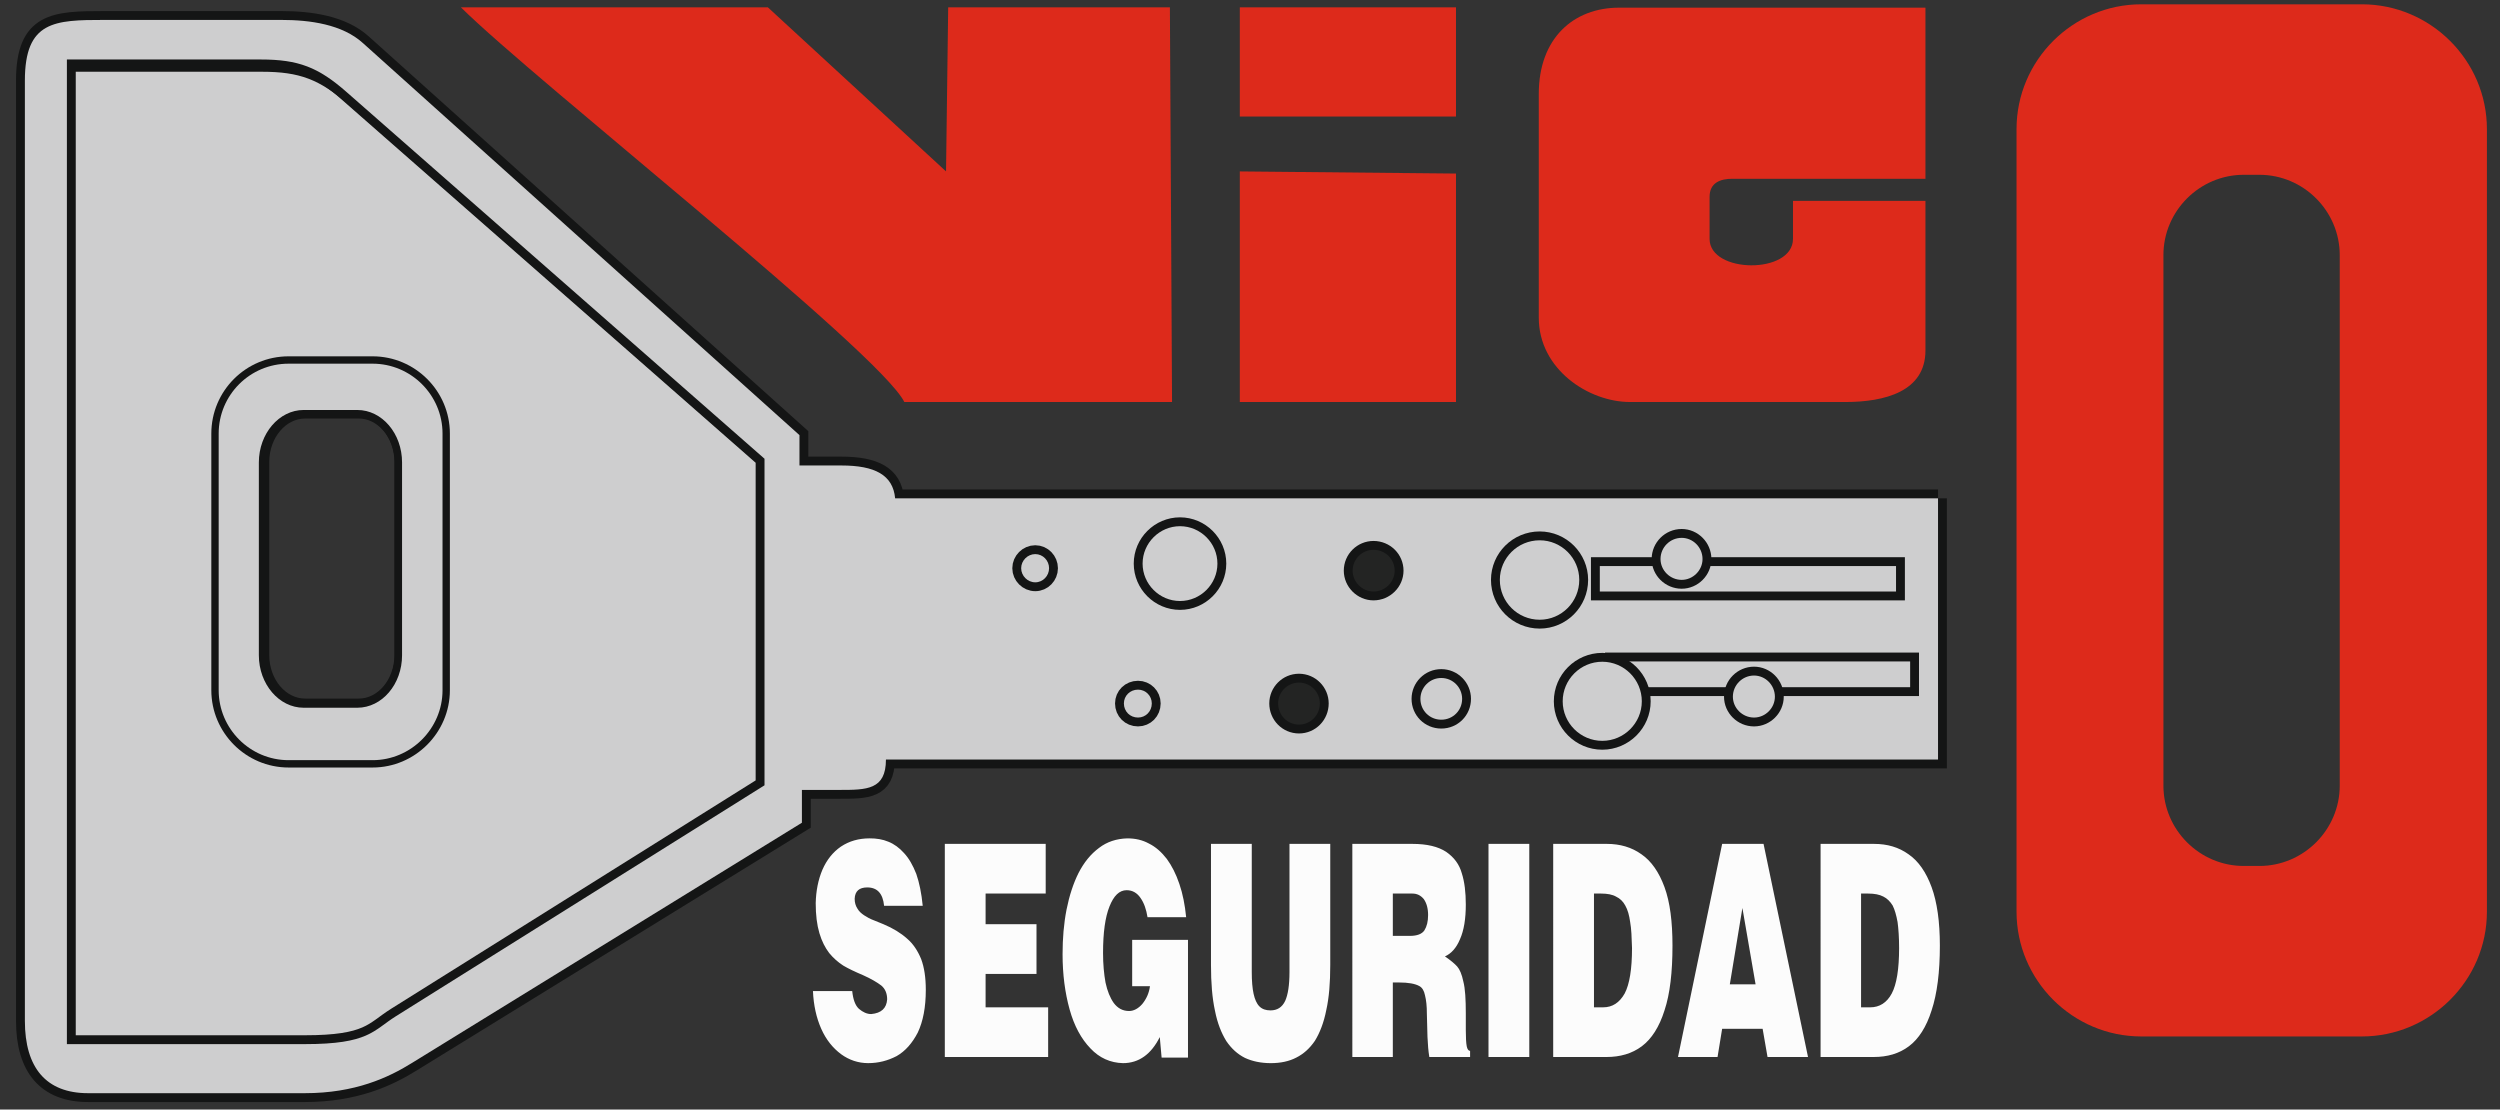
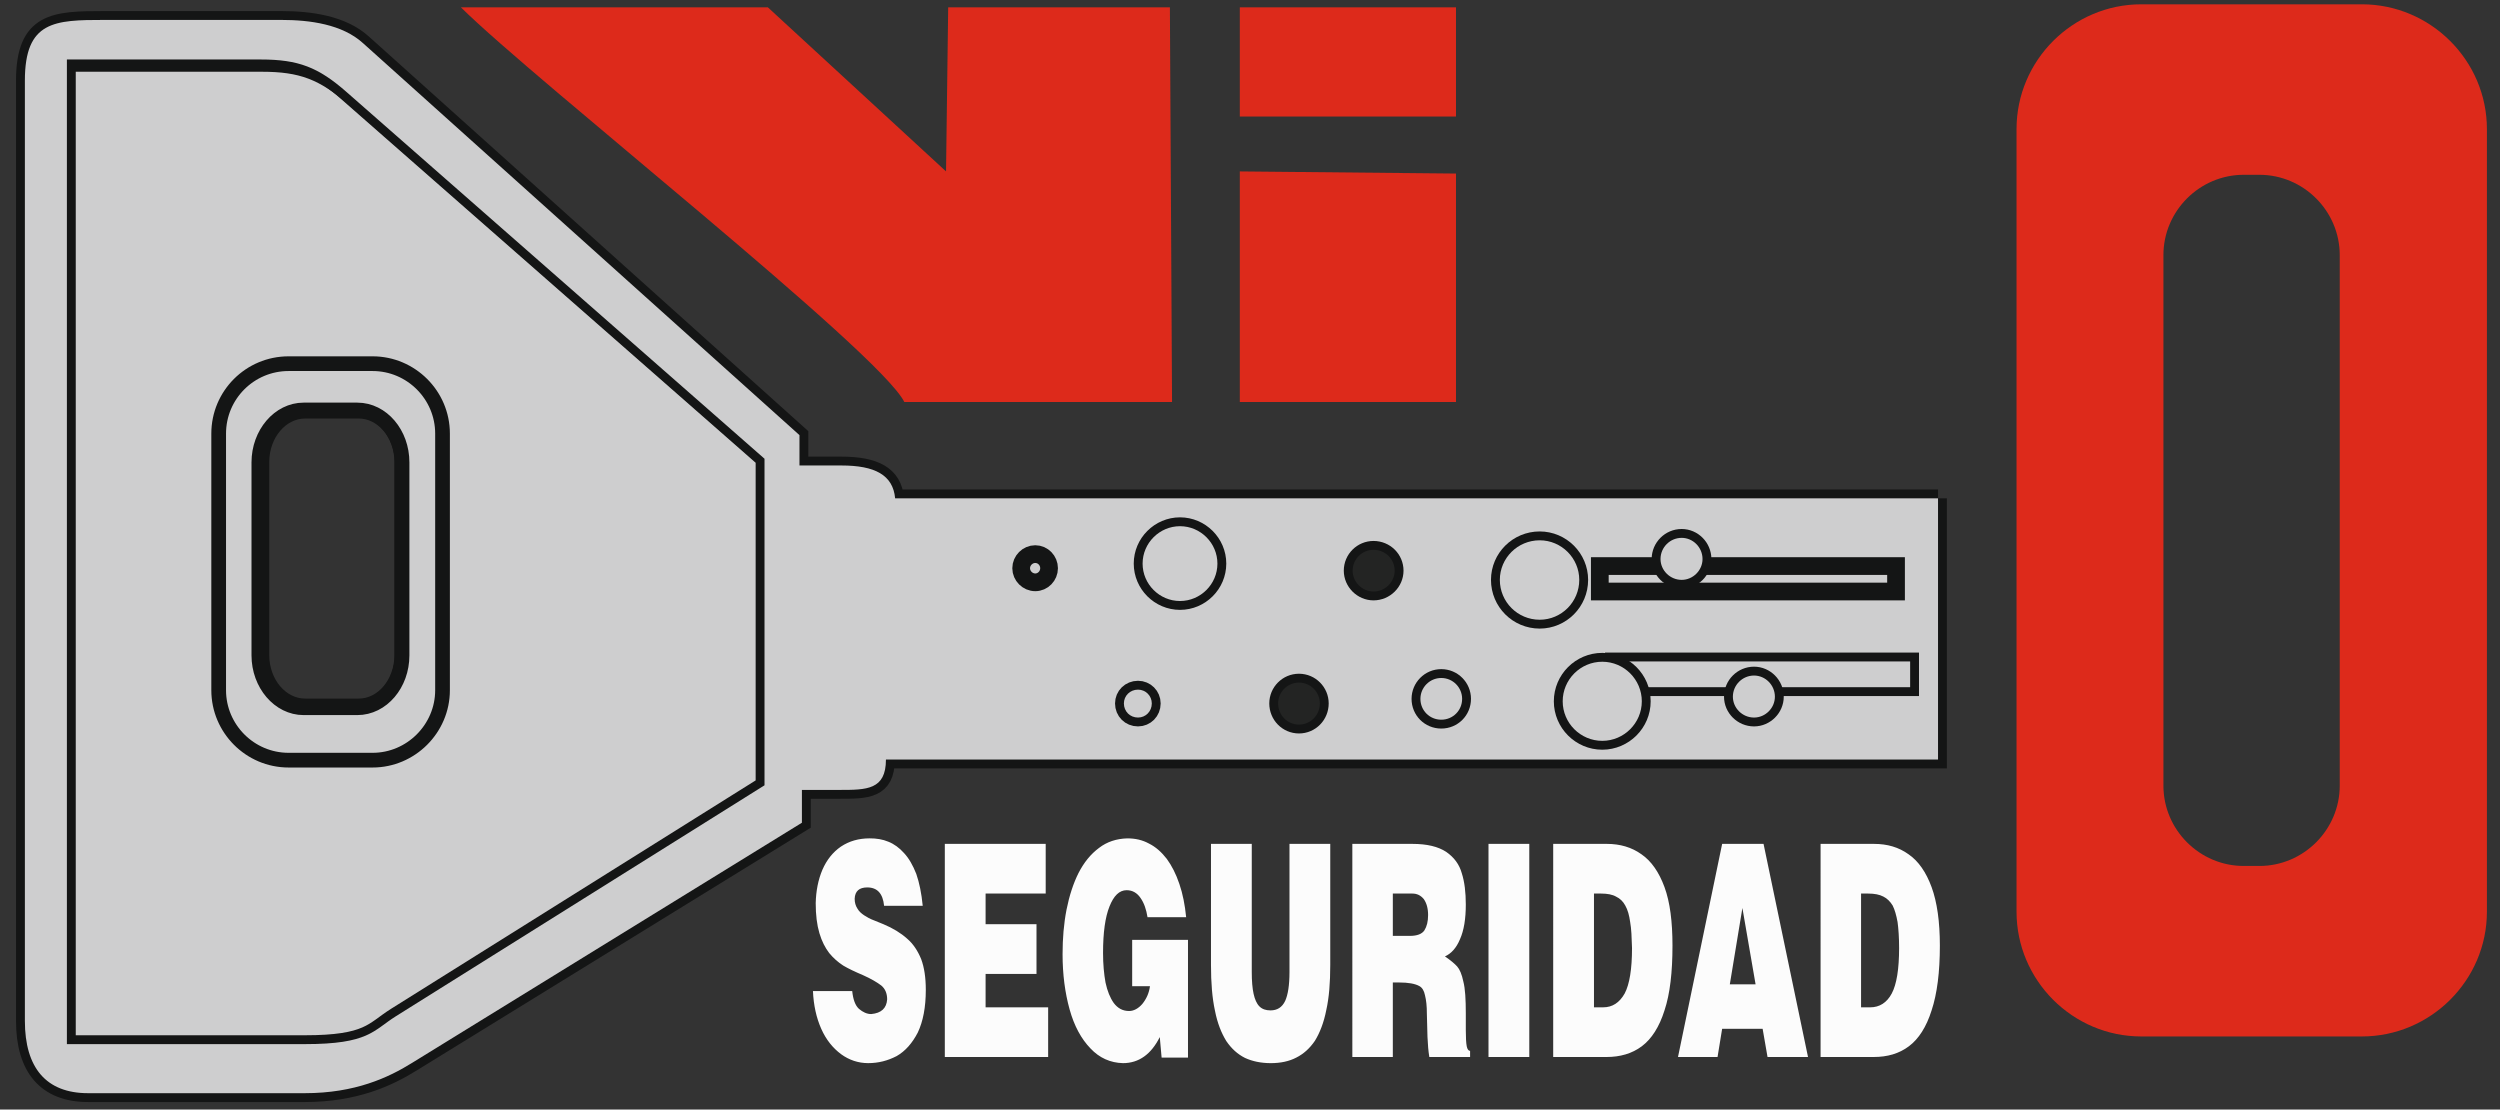
<svg xmlns="http://www.w3.org/2000/svg" version="1.1" id="Layer_1" x="0px" y="0px" width="400px" height="177.53px" viewBox="0 0 400 177.53" enable-background="new 0 0 400 177.53" xml:space="preserve">
  <rect x="0" y="0" width="400" height="177.53" fill="#333333" stroke="none" />
  <g>
-     <path fill="none" stroke="#141515" stroke-width="2.835" stroke-miterlimit="10" d="M10.899,11.48h31.008   c6.034,0,9.224,1.228,13.787,5.201l66.824,58.63v52.253l-58.974,36.944c-3.68,2.306-4.317,4.513-14.571,4.513H10.899V11.48z    M48.825,65.548h8.586c3.925,0,7.113,3.777,7.113,8.39v30.86c0,4.613-3.188,8.391-7.113,8.391h-8.586   c-3.974,0-7.163-3.777-7.163-8.391v-30.86C41.662,69.326,44.851,65.548,48.825,65.548L48.825,65.548z" />
+     <path fill="none" stroke="#141515" stroke-width="2.835" stroke-miterlimit="10" d="M10.899,11.48h31.008   c6.034,0,9.224,1.228,13.787,5.201l66.824,58.63v52.253l-58.974,36.944c-3.68,2.306-4.317,4.513-14.571,4.513H10.899z    M48.825,65.548h8.586c3.925,0,7.113,3.777,7.113,8.39v30.86c0,4.613-3.188,8.391-7.113,8.391h-8.586   c-3.974,0-7.163-3.777-7.163-8.391v-30.86C41.662,69.326,44.851,65.548,48.825,65.548L48.825,65.548z" />
    <path fill-rule="evenodd" clip-rule="evenodd" fill="#CECECF" d="M10.899,11.48h31.008c6.034,0,9.224,1.228,13.787,5.201   l66.824,58.63v52.253l-58.974,36.944c-3.68,2.306-4.317,4.513-14.571,4.513H10.899V11.48z M48.825,65.548h8.586   c3.925,0,7.113,3.777,7.113,8.39v30.86c0,4.613-3.188,8.391-7.113,8.391h-8.586c-3.974,0-7.163-3.777-7.163-8.391v-30.86   C41.662,69.326,44.851,65.548,48.825,65.548L48.825,65.548z" />
    <path fill="none" stroke="#141515" stroke-width="2.353" stroke-miterlimit="10" d="M48.58,65.597h8.585   c3.975,0,7.164,3.778,7.164,8.391v30.859c0,4.613-3.189,8.391-7.164,8.391H48.58c-3.925,0-7.164-3.777-7.164-8.391V73.988   C41.416,69.375,44.655,65.597,48.58,65.597L48.58,65.597z M46.175,58.188h13.443c6.133,0,11.186,5.005,11.186,11.187v41.065   c0,6.134-5.053,11.186-11.186,11.186H46.175c-6.182,0-11.187-5.052-11.187-11.186V69.375   C34.989,63.193,39.994,58.188,46.175,58.188L46.175,58.188z" />
-     <path fill-rule="evenodd" clip-rule="evenodd" fill="#CECECF" d="M48.58,65.597h8.585c3.975,0,7.164,3.778,7.164,8.391v30.859   c0,4.613-3.189,8.391-7.164,8.391H48.58c-3.925,0-7.164-3.777-7.164-8.391V73.988C41.416,69.375,44.655,65.597,48.58,65.597   L48.58,65.597z M46.175,58.188h13.443c6.133,0,11.186,5.005,11.186,11.187v41.065c0,6.134-5.053,11.186-11.186,11.186H46.175   c-6.182,0-11.187-5.052-11.187-11.186V69.375C34.989,63.193,39.994,58.188,46.175,58.188L46.175,58.188z" />
    <path fill-rule="evenodd" clip-rule="evenodd" fill="#DD2A1B" d="M73.749,1.178c11.824,11.726,66.971,55.146,70.945,63.144h42.833   l-0.344-63.144H151.71l-0.344,26.249L122.861,1.178H73.749z" />
    <path fill-rule="evenodd" clip-rule="evenodd" fill="#DD2A1B" d="M198.369,1.178v17.466h34.589V1.178H198.369z M198.369,27.427   v36.895h34.589V27.77L198.369,27.427z" />
-     <path fill-rule="evenodd" clip-rule="evenodd" fill="#DD2A1B" d="M308.073,1.227h-49.015c-7.31,0-12.854,4.906-12.854,13.787   v35.816c0,8.243,7.949,13.493,14.62,13.493c11.482,0,22.913,0,34.394,0c6.33,0,12.854-1.668,12.854-8.243V32.137h-21.194v6.084   c0,5.691-13.346,5.593-13.346,0v-6.722c0-2.256,1.717-2.895,3.63-2.895h30.91V1.227z" />
    <path fill-rule="evenodd" clip-rule="evenodd" fill="#DD2A1B" d="M342.614,0.688h35.276c10.99,0,20.017,8.978,20.017,19.968v125.21   c0,10.989-9.026,19.967-20.017,19.967h-35.276c-10.99,0-19.969-8.978-19.969-19.967V20.655   C322.646,9.666,331.624,0.688,342.614,0.688L342.614,0.688z M359,27.966h2.502c7.065,0,12.856,5.79,12.856,12.854v84.88   c0,7.063-5.791,12.854-12.856,12.854H359c-7.065,0-12.853-5.791-12.853-12.854V40.82C346.147,33.756,351.935,27.966,359,27.966   L359,27.966z" />
    <path fill="none" stroke="#141515" stroke-width="2.835" stroke-miterlimit="10" d="M310.085,79.729H143.222   c-0.343-3.729-3.238-5.251-8.585-5.251h-6.722v-4.857L58.097,6.918c-3.335-3.042-8.537-3.729-13.05-3.729H16.688   c-7.948,0-12.708,0.147-12.708,9.715v150.427c0,7.556,3.435,11.579,10.107,11.579h34.688c8.047,0,13.395-2.502,17.172-4.856   l62.359-38.417v-5.25h5.986c4.366,0,7.458,0,7.458-4.857h168.334V79.729z M10.703,9.518h31.008c6.034,0,9.224,1.228,13.787,5.25   l66.824,58.63v52.251l-58.975,36.945c-3.68,2.306-4.317,4.465-14.572,4.465H10.703V9.518z" />
    <path fill-rule="evenodd" clip-rule="evenodd" fill="#CECECF" d="M310.085,79.729H143.222c-0.343-3.729-3.238-5.251-8.585-5.251   h-6.722v-4.857L58.097,6.918c-3.335-3.042-8.537-3.729-13.05-3.729H16.688c-7.948,0-12.708,0.147-12.708,9.715v150.427   c0,7.556,3.435,11.579,10.107,11.579h34.688c8.047,0,13.395-2.502,17.172-4.856l62.359-38.417v-5.25h5.986   c4.366,0,7.458,0,7.458-4.857h168.334V79.729z M10.703,9.518h31.008c6.034,0,9.224,1.228,13.787,5.25l66.824,58.63v52.251   l-58.975,36.945c-3.68,2.306-4.317,4.465-14.572,4.465H10.703V9.518z" />
    <path fill="none" stroke="#141515" stroke-width="2.835" stroke-miterlimit="10" d="M165.644,88.657   c1.226,0,2.208,1.031,2.208,2.258c0,1.226-0.981,2.257-2.208,2.257c-1.227,0-2.257-1.031-2.257-2.257   C163.387,89.688,164.417,88.657,165.644,88.657L165.644,88.657z" />
-     <path fill-rule="evenodd" clip-rule="evenodd" fill="#CECECF" d="M165.644,88.657c1.226,0,2.208,1.031,2.208,2.258   c0,1.226-0.981,2.257-2.208,2.257c-1.227,0-2.257-1.031-2.257-2.257C163.387,89.688,164.417,88.657,165.644,88.657L165.644,88.657z   " />
    <path fill="none" stroke="#141515" stroke-width="2.835" stroke-miterlimit="10" d="M182.08,110.342   c1.227,0,2.208,0.982,2.208,2.208c0,1.276-0.981,2.258-2.208,2.258c-1.276,0-2.257-0.981-2.257-2.258   C179.823,111.325,180.804,110.342,182.08,110.342L182.08,110.342z" />
    <path fill-rule="evenodd" clip-rule="evenodd" fill="#CECECF" d="M182.08,110.342c1.227,0,2.208,0.982,2.208,2.208   c0,1.276-0.981,2.258-2.208,2.258c-1.276,0-2.257-0.981-2.257-2.258C179.823,111.325,180.804,110.342,182.08,110.342   L182.08,110.342z" />
    <path fill="none" stroke="#141515" stroke-width="2.835" stroke-miterlimit="10" d="M188.801,84.192   c3.288,0,5.986,2.7,5.986,5.985c0,3.288-2.699,5.985-5.986,5.985c-3.287,0-5.985-2.697-5.985-5.985   C182.816,86.892,185.515,84.192,188.801,84.192L188.801,84.192z" />
    <path fill-rule="evenodd" clip-rule="evenodd" fill="#CECECF" d="M188.801,84.192c3.288,0,5.986,2.7,5.986,5.985   c0,3.288-2.699,5.985-5.986,5.985c-3.287,0-5.985-2.697-5.985-5.985C182.816,86.892,185.515,84.192,188.801,84.192L188.801,84.192z   " />
    <path fill="none" stroke="#141515" stroke-width="2.835" stroke-miterlimit="10" d="M207.837,109.215   c1.864,0,3.337,1.52,3.337,3.335c0,1.864-1.473,3.386-3.337,3.386s-3.335-1.521-3.335-3.386   C204.502,110.735,205.973,109.215,207.837,109.215L207.837,109.215z" />
    <path fill-rule="evenodd" clip-rule="evenodd" fill="#232423" d="M207.837,109.215c1.864,0,3.337,1.52,3.337,3.335   c0,1.864-1.473,3.386-3.337,3.386s-3.335-1.521-3.335-3.386C204.502,110.735,205.973,109.215,207.837,109.215L207.837,109.215z" />
    <path fill="none" stroke="#141515" stroke-width="2.835" stroke-miterlimit="10" d="M219.761,87.97   c1.864,0,3.385,1.472,3.385,3.337c0,1.815-1.521,3.336-3.385,3.336c-1.815,0-3.337-1.521-3.337-3.336   C216.424,89.442,217.945,87.97,219.761,87.97L219.761,87.97z" />
    <path fill-rule="evenodd" clip-rule="evenodd" fill="#232423" d="M219.761,87.97c1.864,0,3.385,1.472,3.385,3.337   c0,1.815-1.521,3.336-3.385,3.336c-1.815,0-3.337-1.521-3.337-3.336C216.424,89.442,217.945,87.97,219.761,87.97L219.761,87.97z" />
    <path fill="none" stroke="#141515" stroke-width="2.835" stroke-miterlimit="10" d="M230.604,108.478   c1.864,0,3.337,1.521,3.337,3.337c0,1.864-1.473,3.337-3.337,3.337s-3.337-1.473-3.337-3.337   C227.267,110,228.739,108.478,230.604,108.478L230.604,108.478z" />
    <path fill-rule="evenodd" clip-rule="evenodd" fill="#CECECF" d="M230.604,108.478c1.864,0,3.337,1.521,3.337,3.337   c0,1.864-1.473,3.337-3.337,3.337s-3.337-1.473-3.337-3.337C227.267,110,228.739,108.478,230.604,108.478L230.604,108.478z" />
    <path fill="none" stroke="#141515" stroke-width="2.835" stroke-miterlimit="10" d="M246.352,86.449c3.483,0,6.33,2.846,6.33,6.33   c0,3.531-2.847,6.378-6.33,6.378c-3.531,0-6.377-2.847-6.377-6.378C239.975,89.295,242.82,86.449,246.352,86.449L246.352,86.449z" />
    <path fill-rule="evenodd" clip-rule="evenodd" fill="#CECECF" d="M246.352,86.449c3.483,0,6.33,2.846,6.33,6.33   c0,3.531-2.847,6.378-6.33,6.378c-3.531,0-6.377-2.847-6.377-6.378C239.975,89.295,242.82,86.449,246.352,86.449L246.352,86.449z" />
    <rect x="255.97" y="90.57" fill="none" stroke="#141515" stroke-width="2.835" stroke-miterlimit="10" width="47.395" height="4.073" />
-     <rect x="255.97" y="90.57" fill-rule="evenodd" clip-rule="evenodd" fill="#CECECF" width="47.395" height="4.073" />
    <rect x="258.226" y="105.83" fill="none" stroke="#141515" stroke-width="2.835" stroke-miterlimit="10" width="47.396" height="4.121" />
    <rect x="258.226" y="105.83" fill-rule="evenodd" clip-rule="evenodd" fill="#CECECF" width="47.396" height="4.121" />
    <path fill="none" stroke="#141515" stroke-width="2.835" stroke-miterlimit="10" d="M269.068,86.057   c1.815,0,3.337,1.521,3.337,3.385c0,1.815-1.521,3.336-3.337,3.336c-1.864,0-3.385-1.521-3.385-3.336   C265.684,87.578,267.204,86.057,269.068,86.057L269.068,86.057z" />
    <path fill-rule="evenodd" clip-rule="evenodd" fill="#CECECF" d="M269.068,86.057c1.815,0,3.337,1.521,3.337,3.385   c0,1.815-1.521,3.336-3.337,3.336c-1.864,0-3.385-1.521-3.385-3.336C265.684,87.578,267.204,86.057,269.068,86.057L269.068,86.057z   " />
    <path fill="none" stroke="#141515" stroke-width="2.835" stroke-miterlimit="10" d="M280.647,108.086   c1.815,0,3.336,1.521,3.336,3.386c0,1.815-1.521,3.336-3.336,3.336c-1.864,0-3.386-1.521-3.386-3.336   C277.262,109.607,278.783,108.086,280.647,108.086L280.647,108.086z" />
    <path fill-rule="evenodd" clip-rule="evenodd" fill="#CECECF" d="M280.647,108.086c1.815,0,3.336,1.521,3.336,3.386   c0,1.815-1.521,3.336-3.336,3.336c-1.864,0-3.386-1.521-3.386-3.336C277.262,109.607,278.783,108.086,280.647,108.086   L280.647,108.086z" />
    <path fill="none" stroke="#141515" stroke-width="2.835" stroke-miterlimit="10" d="M256.361,105.878   c3.483,0,6.328,2.845,6.328,6.329c0,3.483-2.845,6.329-6.328,6.329s-6.33-2.846-6.33-6.329   C250.031,108.723,252.878,105.878,256.361,105.878L256.361,105.878z" />
    <path fill-rule="evenodd" clip-rule="evenodd" fill="#CECECF" d="M256.361,105.878c3.483,0,6.328,2.845,6.328,6.329   c0,3.483-2.845,6.329-6.328,6.329s-6.33-2.846-6.33-6.329C250.031,108.723,252.878,105.878,256.361,105.878L256.361,105.878z" />
    <path fill="#FCFCFC" d="M141.456,144.932c-0.196-1.962-1.08-2.944-2.698-2.944c-1.276,0-1.963,0.59-2.012,1.815   c0,0.59,0.147,1.129,0.442,1.57c0.245,0.441,0.637,0.786,1.079,1.08c0.441,0.294,0.981,0.588,1.521,0.784   c0.588,0.245,1.079,0.443,1.569,0.639c1.521,0.638,2.796,1.422,3.778,2.306c0.982,0.833,1.717,1.963,2.257,3.288   c0.49,1.323,0.736,2.942,0.736,4.904c0,2.798-0.442,5.055-1.276,6.82c-0.883,1.718-2.012,2.994-3.385,3.778   c-1.423,0.736-2.896,1.129-4.563,1.129c-1.57,0-3.042-0.492-4.318-1.423c-1.324-0.982-2.404-2.306-3.189-4.072   c-0.784-1.767-1.226-3.777-1.324-6.036h6.28c0.147,1.374,0.49,2.308,1.079,2.847c0.638,0.539,1.275,0.833,1.962,0.833   c1.619-0.146,2.454-0.931,2.551-2.354c0-0.98-0.343-1.717-0.932-2.207c-0.638-0.49-1.619-1.08-2.943-1.669   c-1.276-0.539-2.307-1.03-3.141-1.521c-0.834-0.539-1.569-1.177-2.256-2.012c-0.638-0.833-1.177-1.864-1.57-3.189   c-0.392-1.323-0.589-2.894-0.589-4.808c0.05-1.962,0.393-3.729,1.08-5.348c0.687-1.57,1.668-2.797,2.944-3.68   c1.324-0.884,2.846-1.325,4.612-1.325c1.079,0,2.061,0.147,2.993,0.539c0.883,0.345,1.766,0.982,2.502,1.815   c0.785,0.835,1.422,1.963,1.962,3.337c0.491,1.423,0.834,3.092,1.03,5.103H141.456z M151.17,135.022h16.142v7.948h-9.617v4.906   h8.145v7.948h-8.145v5.348h10.009v7.947H151.17V135.022z M181.148,157.787v-7.408h8.93v18.84h-4.22l-0.294-3.288   c-1.375,2.749-3.337,4.172-5.888,4.172c-2.012-0.049-3.778-0.835-5.201-2.356c-1.471-1.52-2.6-3.581-3.335-6.23   c-0.736-2.648-1.128-5.593-1.128-8.831c0-2.551,0.196-4.905,0.637-7.163c0.442-2.208,1.079-4.17,1.914-5.839   c0.883-1.717,1.963-3.042,3.288-4.022c1.275-0.982,2.796-1.473,4.514-1.521c1.275,0,2.404,0.245,3.484,0.835   c1.079,0.539,2.011,1.373,2.845,2.453c0.785,1.08,1.472,2.403,2.012,4.022c0.54,1.57,0.883,3.337,1.079,5.299h-6.182   c-0.196-1.227-0.539-2.257-1.128-3.092c-0.539-0.784-1.275-1.225-2.208-1.225c-1.177,0-2.061,0.882-2.748,2.6   c-0.687,1.717-1.03,4.17-1.03,7.457c0,1.767,0.147,3.337,0.393,4.711c0.294,1.372,0.736,2.452,1.325,3.286   c0.638,0.835,1.422,1.275,2.453,1.275c0.736,0,1.472-0.392,2.11-1.127c0.637-0.786,1.08-1.718,1.227-2.847H181.148z    M193.757,135.022h6.525v20.509c0,1.423,0.098,2.6,0.294,3.483c0.197,0.882,0.491,1.57,0.933,2.011   c0.441,0.441,1.031,0.638,1.767,0.638c1.08,0,1.864-0.49,2.354-1.521c0.441-0.98,0.688-2.501,0.688-4.61v-20.509h6.524v19.379   c0,2.847-0.195,5.25-0.637,7.213c-0.393,2.011-1.031,3.631-1.815,4.906c-0.835,1.226-1.815,2.109-2.993,2.698   c-1.128,0.59-2.502,0.884-4.072,0.884s-2.944-0.294-4.122-0.835c-1.177-0.588-2.159-1.473-2.993-2.697   c-0.785-1.276-1.422-2.847-1.815-4.858c-0.441-2.012-0.637-4.464-0.637-7.311V135.022z M222.852,142.97v6.771h2.747   c1.129,0,1.913-0.296,2.306-0.884c0.394-0.637,0.59-1.423,0.59-2.452c0-1.08-0.245-1.914-0.688-2.553   c-0.49-0.588-1.078-0.882-1.815-0.882H222.852z M216.375,135.022h9.615c2.356,0,4.123,0.441,5.397,1.274   c1.276,0.885,2.109,2.012,2.503,3.435c0.441,1.375,0.638,3.043,0.638,5.005c0,2.257-0.294,4.121-0.932,5.545   c-0.59,1.423-1.423,2.305-2.405,2.746c0.934,0.639,1.57,1.179,1.963,1.619c0.392,0.443,0.736,1.228,0.981,2.405   c0.295,1.128,0.393,2.845,0.393,5.102v2.65c0,1.227,0.049,2.061,0.147,2.6c0.098,0.492,0.294,0.737,0.539,0.737v0.979h-6.524   c-0.147-0.882-0.245-2.011-0.295-3.238c-0.049-1.274-0.049-2.501-0.098-3.729c0-1.177-0.098-2.109-0.296-2.894   c-0.146-0.737-0.441-1.228-0.882-1.473c-0.687-0.392-1.767-0.588-3.288-0.588h-0.98v11.921h-6.477V135.022z M238.159,135.022h6.526   v34.098h-6.526V135.022z M248.512,135.022h8.585c2.109,0,3.974,0.539,5.544,1.669c1.57,1.078,2.798,2.845,3.68,5.248   c0.884,2.405,1.276,5.544,1.276,9.371c0,4.221-0.393,7.704-1.276,10.353c-0.833,2.65-2.061,4.563-3.631,5.74   c-1.568,1.178-3.483,1.717-5.642,1.717h-8.536V135.022z M255.036,142.97v18.202h1.473c1.472,0,2.6-0.737,3.435-2.207   c0.784-1.473,1.178-3.925,1.178-7.262c-0.051-1.718-0.1-3.092-0.296-4.172c-0.146-1.078-0.392-1.962-0.784-2.648   c-0.343-0.638-0.835-1.129-1.472-1.423c-0.589-0.344-1.424-0.49-2.404-0.49H255.036z M275.544,135.022h6.624l7.115,34.098h-6.478   l-0.784-4.513h-6.478l-0.735,4.513h-6.328L275.544,135.022z M276.771,157.493h4.121l-2.109-12.217L276.771,157.493z    M291.294,135.022h8.538c2.158,0,3.974,0.539,5.544,1.669c1.57,1.078,2.796,2.845,3.68,5.248c0.882,2.405,1.323,5.544,1.323,9.371   c0,4.221-0.441,7.704-1.323,10.353c-0.835,2.65-2.061,4.563-3.631,5.74c-1.57,1.178-3.435,1.717-5.643,1.717h-8.488V135.022z    M297.77,142.97v18.202h1.473c1.472,0,2.65-0.737,3.435-2.207c0.785-1.473,1.178-3.925,1.178-7.262   c0-1.718-0.098-3.092-0.245-4.172c-0.196-1.078-0.442-1.962-0.786-2.648c-0.392-0.638-0.882-1.129-1.472-1.423   c-0.638-0.344-1.471-0.49-2.453-0.49H297.77z" />
  </g>
</svg>